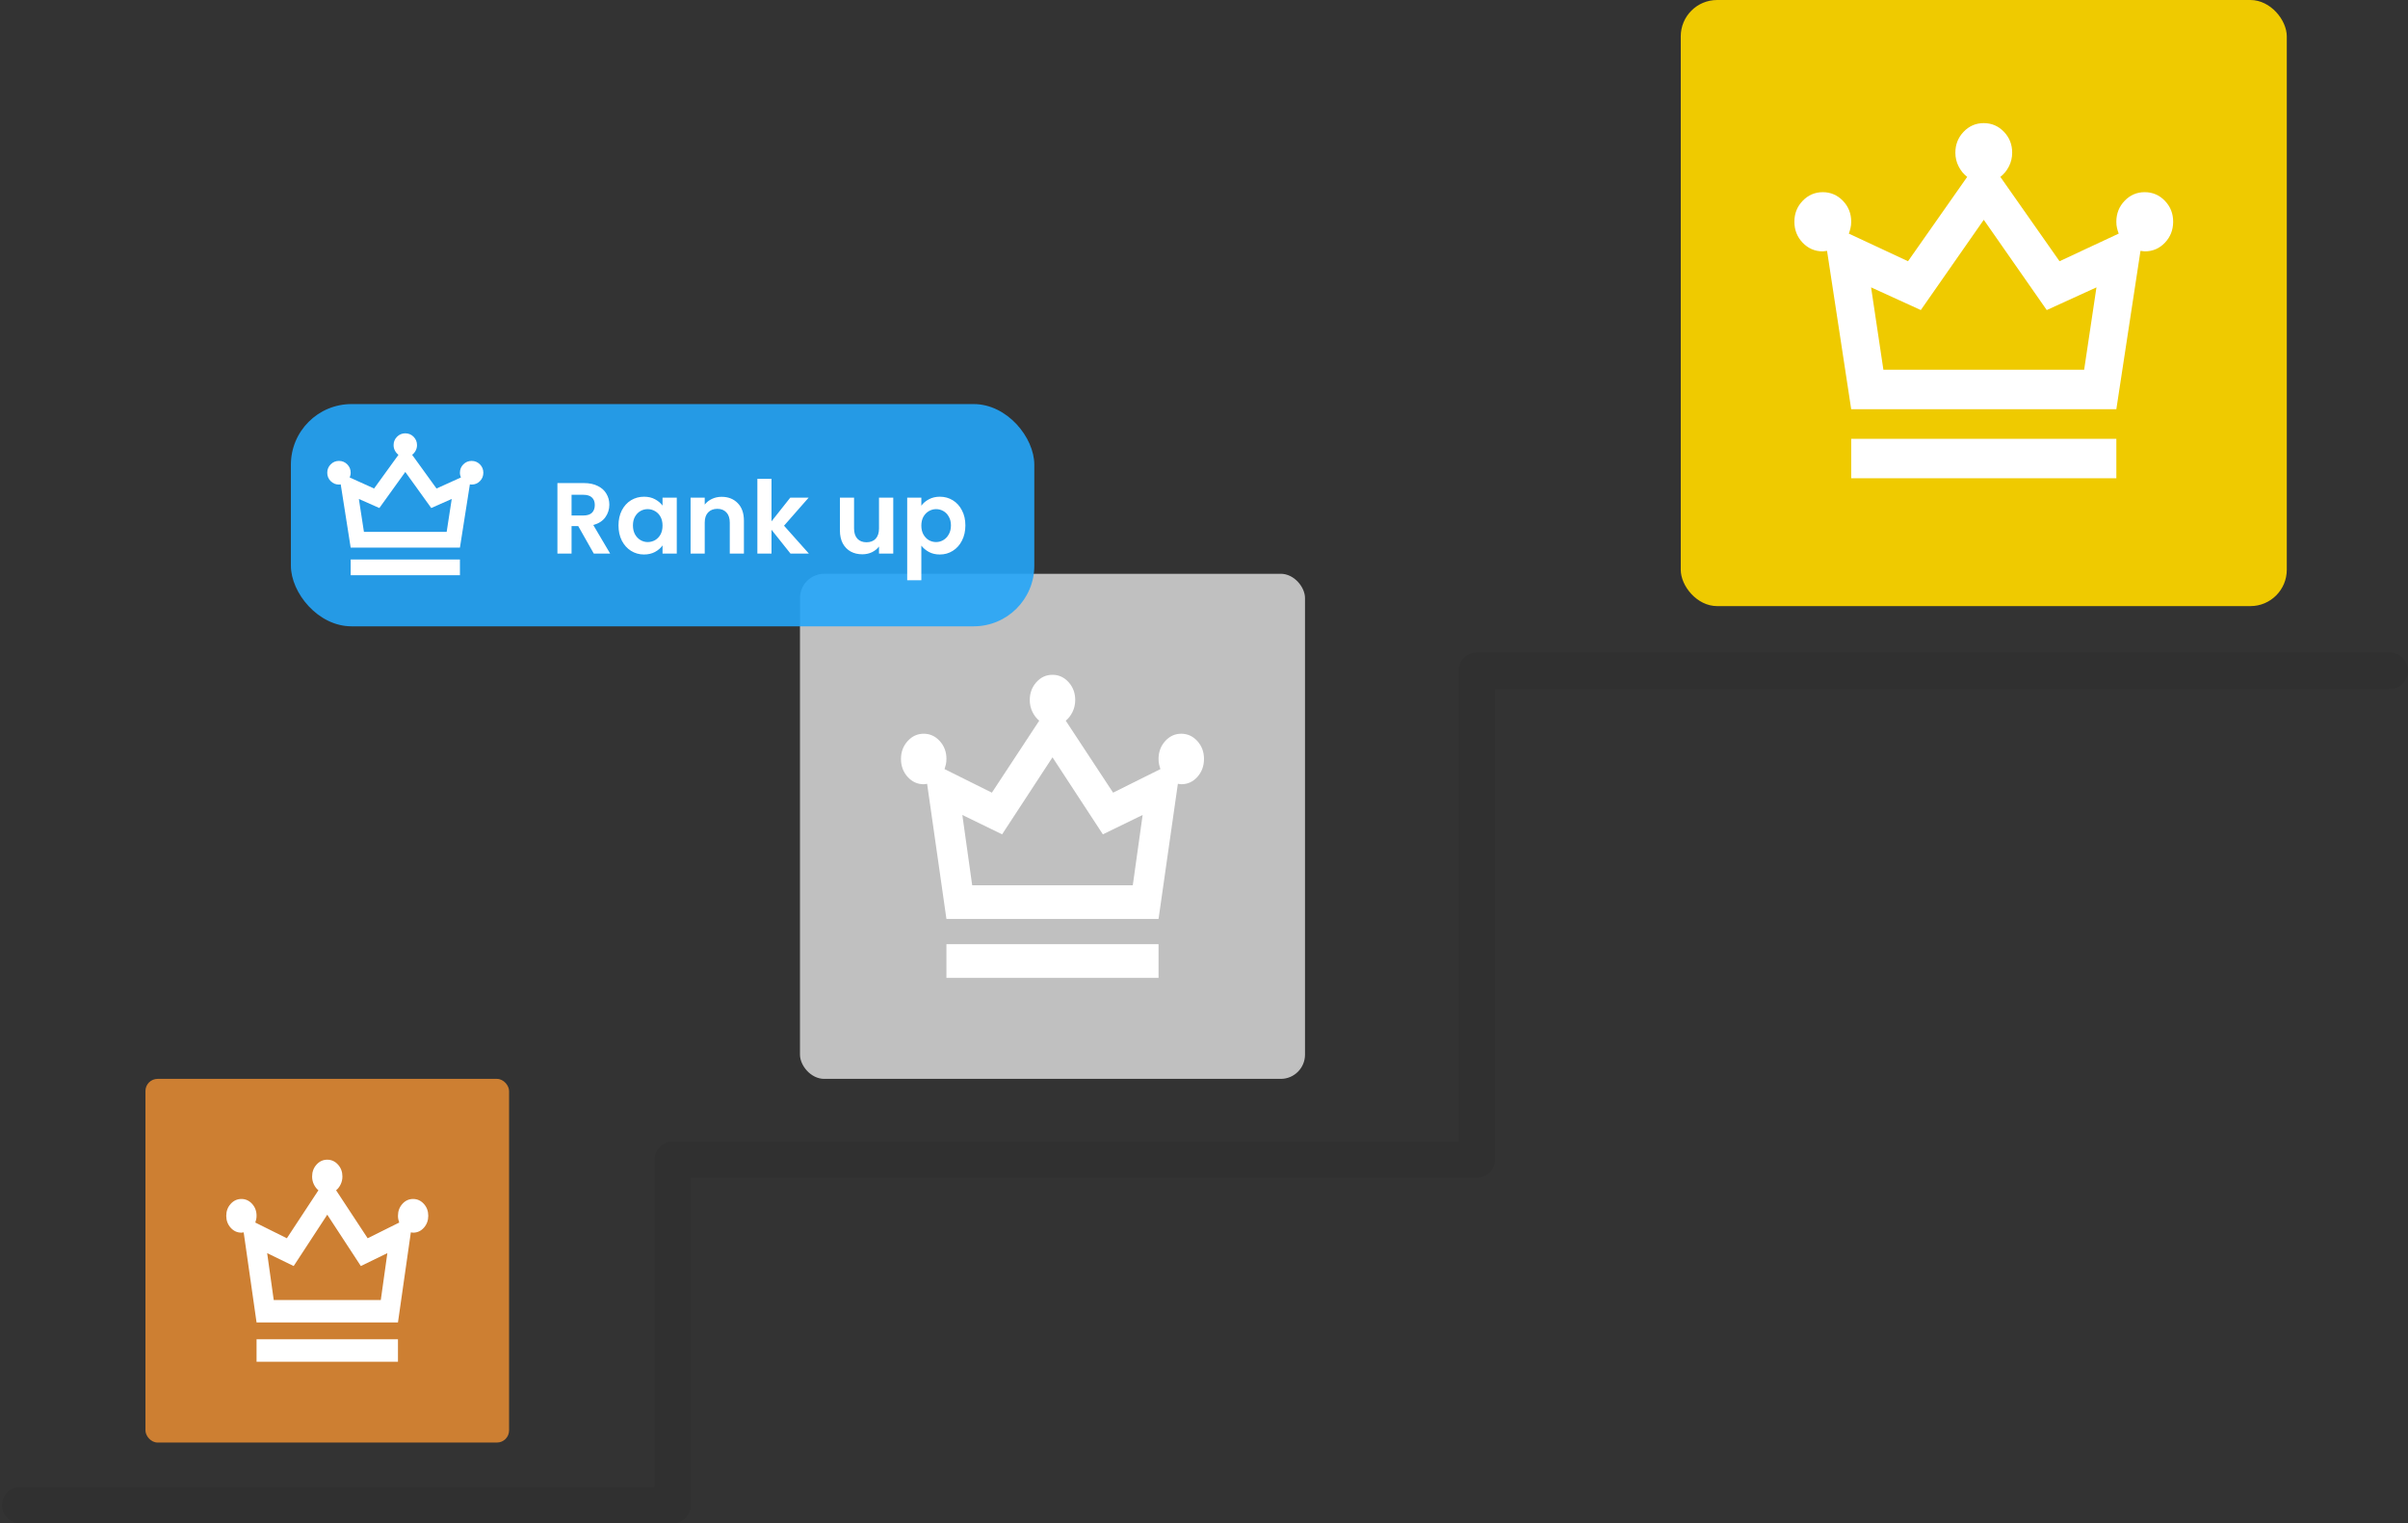
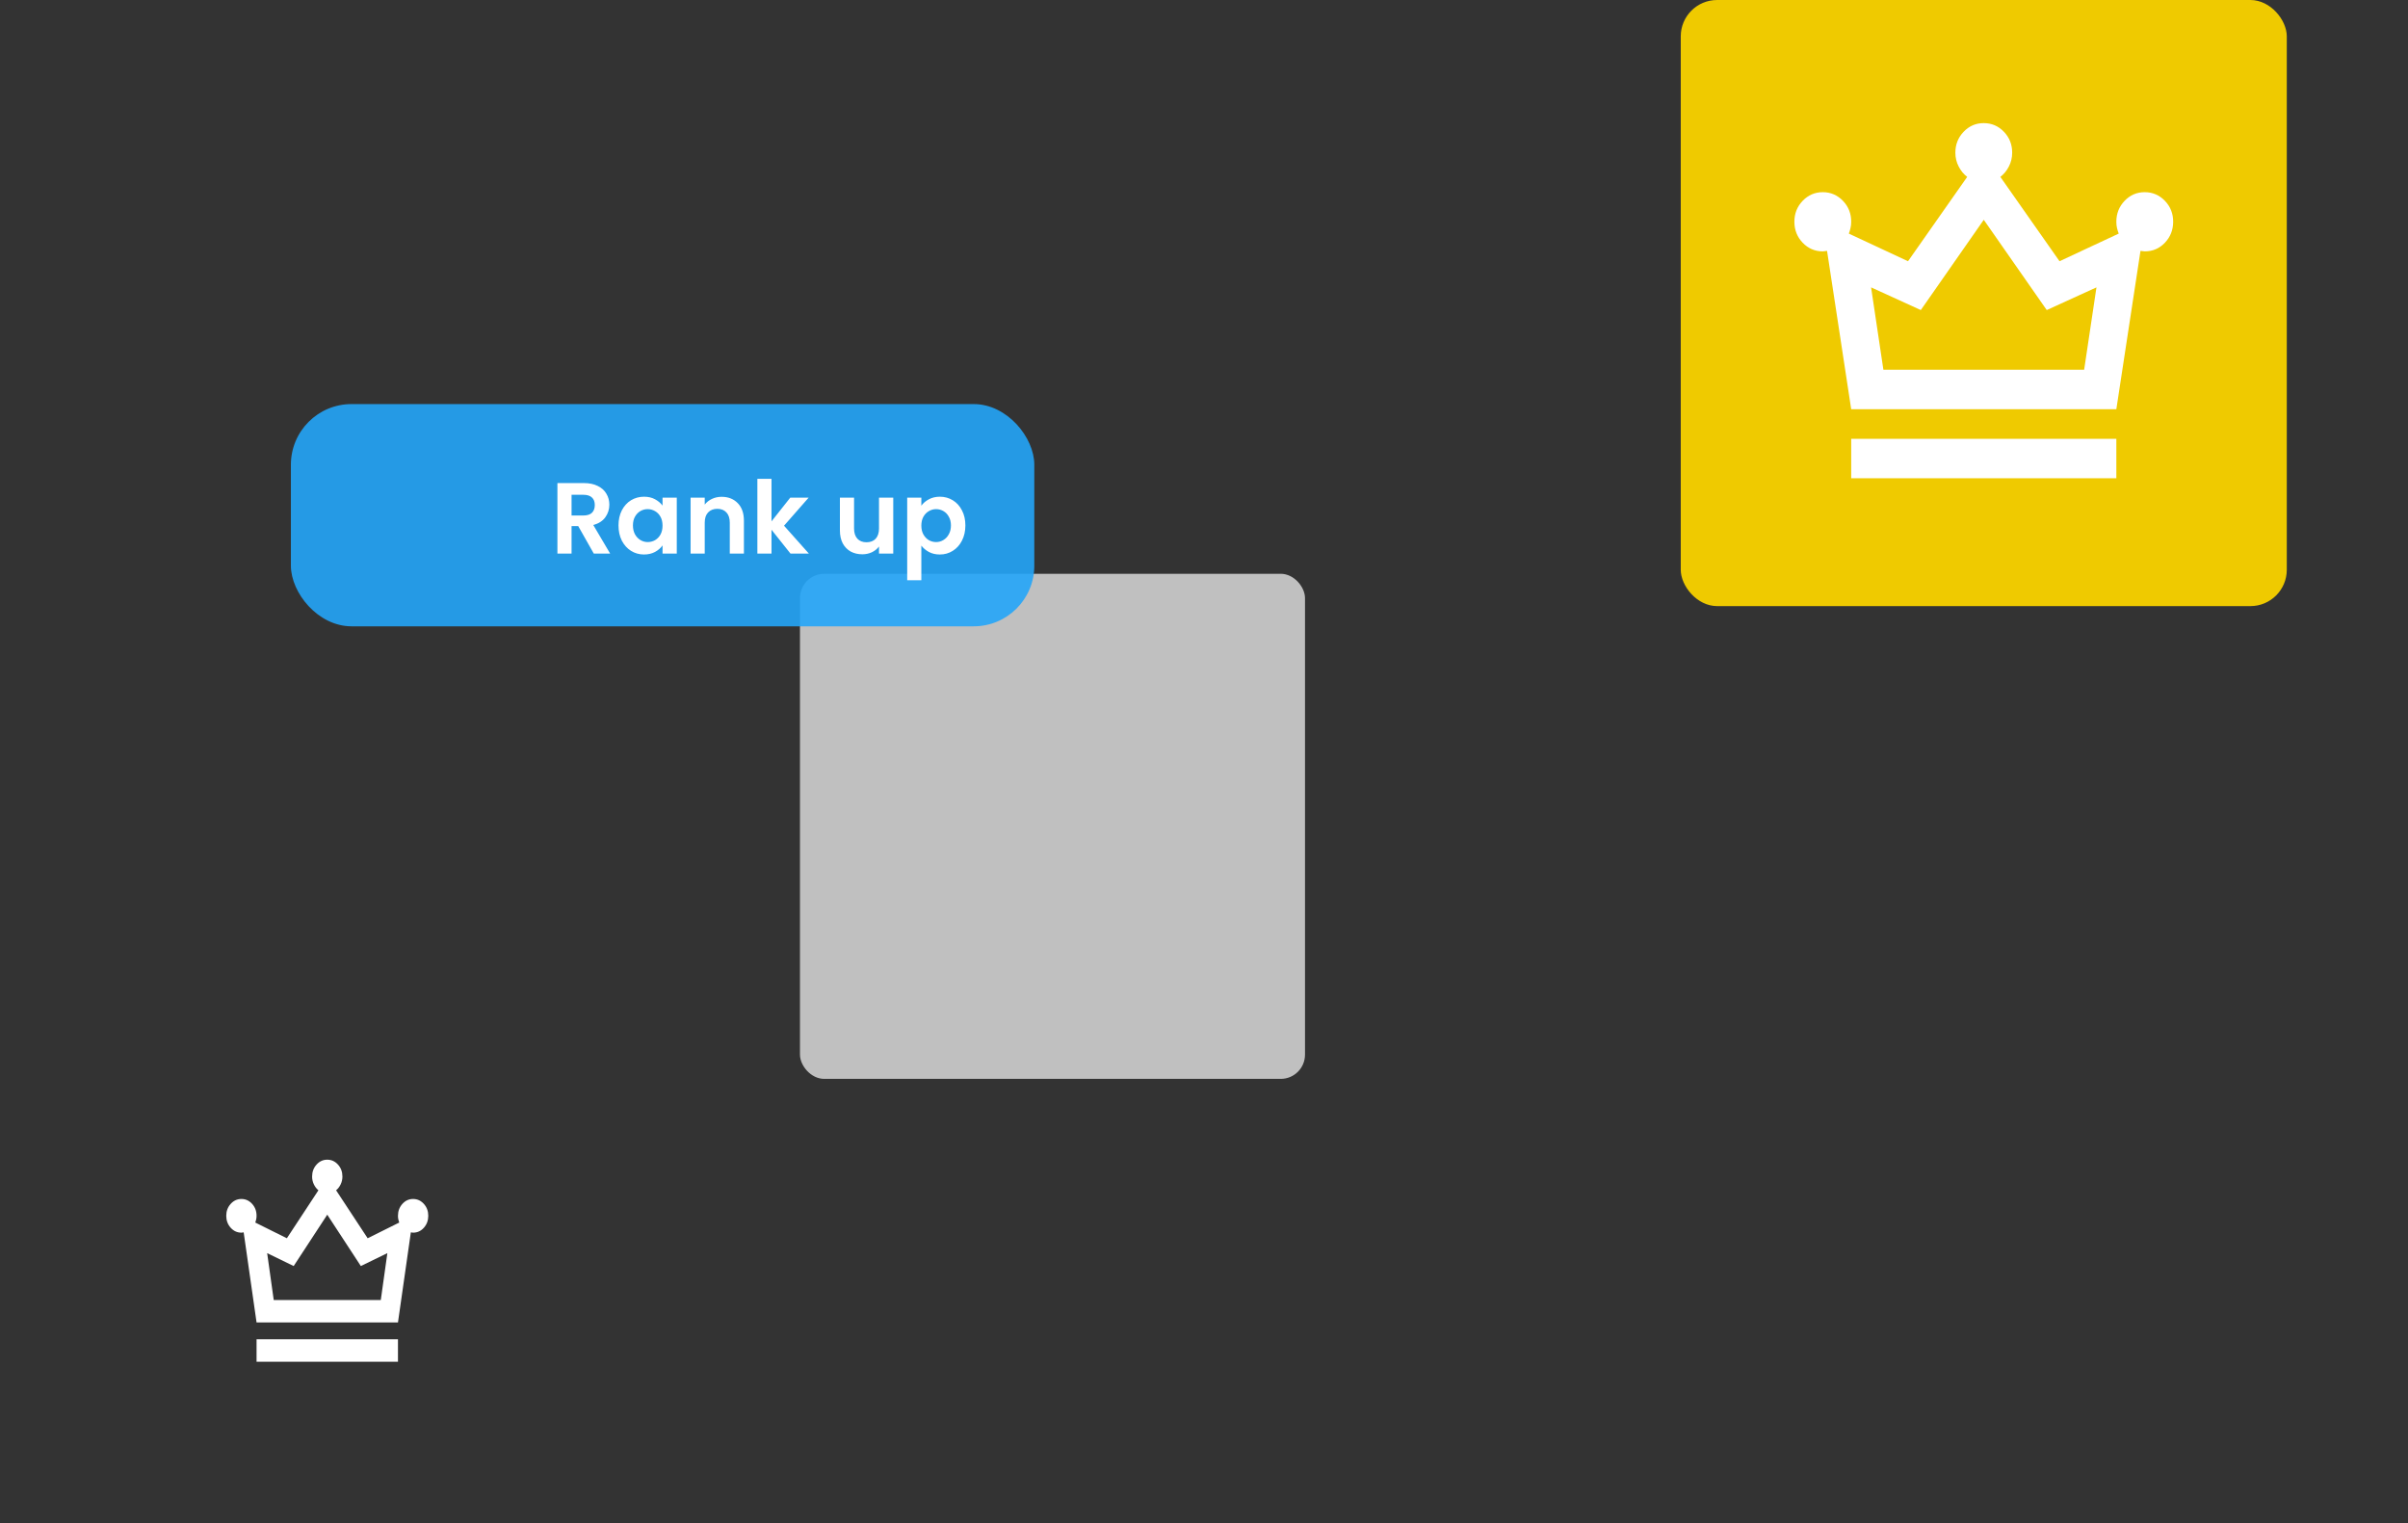
<svg xmlns="http://www.w3.org/2000/svg" width="596" height="377" viewBox="0 0 596 377" fill="none">
  <rect x="0" y="0" width="596" height="377" fill="#333333" stroke="none" />
-   <path d="M591.5 166H365.5V287H166.5V372.5C166.5 372.5 81 372.5 5 372.5" stroke="black" stroke-opacity="0.06" stroke-width="9" stroke-linecap="round" stroke-linejoin="round" />
  <rect x="198" y="142" width="125" height="125" rx="6" fill="#C0C0C0" />
-   <rect x="36" y="267" width="90" height="90" rx="3" fill="#CD7F32" />
  <path d="M63.5 337V331.444H98.5V337H63.5ZM63.5 327.278L60.312 304.986C60.229 304.986 60.135 304.998 60.03 305.022C59.925 305.046 59.832 305.057 59.75 305.056C58.708 305.056 57.823 304.65 57.095 303.839C56.367 303.028 56.002 302.044 56 300.889C55.998 299.733 56.363 298.75 57.095 297.939C57.827 297.128 58.712 296.722 59.75 296.722C60.788 296.722 61.674 297.128 62.407 297.939C63.141 298.75 63.505 299.733 63.5 300.889C63.5 301.213 63.468 301.514 63.405 301.792C63.342 302.069 63.269 302.324 63.188 302.556L71 306.444L78.812 294.569C78.354 294.199 77.979 293.713 77.688 293.111C77.396 292.509 77.25 291.861 77.25 291.167C77.25 290.009 77.615 289.025 78.345 288.214C79.075 287.403 79.96 286.998 81 287C82.04 287.002 82.926 287.407 83.657 288.217C84.389 289.026 84.753 290.009 84.75 291.167C84.75 291.861 84.604 292.509 84.312 293.111C84.021 293.713 83.646 294.199 83.188 294.569L91 306.444L98.812 302.556C98.729 302.324 98.656 302.069 98.593 301.792C98.529 301.514 98.498 301.213 98.5 300.889C98.5 299.731 98.865 298.747 99.595 297.936C100.325 297.125 101.21 296.72 102.25 296.722C103.29 296.724 104.176 297.13 104.907 297.939C105.639 298.748 106.003 299.731 106 300.889C105.997 302.046 105.632 303.031 104.907 303.842C104.182 304.653 103.297 305.057 102.25 305.056C102.167 305.056 102.073 305.044 101.97 305.022C101.867 305 101.772 304.988 101.687 304.986L98.5 327.278H63.5ZM67.75 321.722H94.25L95.875 310.125L89.312 313.319L81 300.611L72.688 313.319L66.125 310.125L67.75 321.722Z" fill="white" />
-   <path d="M234.25 242V233.667H286.75V242H234.25ZM234.25 227.417L229.469 193.979C229.344 193.979 229.203 193.997 229.045 194.033C228.888 194.069 228.748 194.086 228.625 194.083C227.063 194.083 225.735 193.475 224.643 192.258C223.55 191.042 223.003 189.567 223 187.833C222.998 186.1 223.545 184.625 224.643 183.408C225.74 182.192 227.068 181.583 228.625 181.583C230.183 181.583 231.511 182.192 232.611 183.408C233.711 184.625 234.258 186.1 234.25 187.833C234.25 188.319 234.203 188.771 234.108 189.188C234.013 189.604 233.904 189.986 233.781 190.333L245.5 196.167L257.219 178.354C256.531 177.799 255.969 177.069 255.531 176.167C255.094 175.264 254.875 174.292 254.875 173.25C254.875 171.514 255.422 170.038 256.517 168.821C257.612 167.604 258.94 166.997 260.5 167C262.06 167.003 263.389 167.611 264.486 168.825C265.584 170.039 266.13 171.514 266.125 173.25C266.125 174.292 265.906 175.264 265.469 176.167C265.031 177.069 264.469 177.799 263.781 178.354L275.5 196.167L287.219 190.333C287.094 189.986 286.984 189.604 286.889 189.188C286.794 188.771 286.747 188.319 286.75 187.833C286.75 186.097 287.297 184.621 288.392 183.404C289.487 182.188 290.815 181.581 292.375 181.583C293.935 181.586 295.264 182.194 296.361 183.408C297.459 184.622 298.005 186.097 298 187.833C297.995 189.569 297.449 191.046 296.361 192.263C295.274 193.479 293.945 194.086 292.375 194.083C292.25 194.083 292.11 194.067 291.955 194.033C291.8 194 291.659 193.982 291.531 193.979L286.75 227.417H234.25ZM240.625 219.083H280.375L282.812 201.688L272.969 206.479L260.5 187.417L248.031 206.479L238.187 201.688L240.625 219.083Z" fill="white" />
  <rect x="416" width="150" height="150" rx="9" fill="#EFCA00" />
  <path d="M458.188 118.359V108.594H523.812V118.359H458.188ZM458.188 101.27L452.211 62.085C452.055 62.085 451.878 62.106 451.681 62.148C451.484 62.191 451.309 62.21 451.156 62.207C449.203 62.207 447.544 61.494 446.178 60.068C444.813 58.643 444.128 56.914 444.125 54.883C444.122 52.852 444.806 51.123 446.178 49.697C447.55 48.272 449.209 47.559 451.156 47.559C453.103 47.559 454.764 48.272 456.139 49.697C457.514 51.123 458.197 52.852 458.188 54.883C458.188 55.453 458.128 55.981 458.009 56.47C457.891 56.958 457.755 57.406 457.602 57.812L472.25 64.648L486.898 43.774C486.039 43.123 485.336 42.269 484.789 41.211C484.242 40.153 483.969 39.014 483.969 37.793C483.969 35.758 484.653 34.028 486.022 32.603C487.391 31.177 489.05 30.465 491 30.469C492.95 30.472 494.611 31.185 495.983 32.607C497.355 34.03 498.037 35.758 498.031 37.793C498.031 39.014 497.758 40.153 497.211 41.211C496.664 42.269 495.961 43.123 495.102 43.774L509.75 64.648L524.398 57.812C524.242 57.406 524.105 56.958 523.986 56.47C523.867 55.981 523.809 55.453 523.812 54.883C523.812 52.848 524.497 51.118 525.866 49.692C527.234 48.267 528.894 47.555 530.844 47.559C532.794 47.562 534.455 48.275 535.827 49.697C537.198 51.12 537.881 52.848 537.875 54.883C537.869 56.917 537.186 58.648 535.827 60.073C534.467 61.499 532.806 62.21 530.844 62.207C530.687 62.207 530.512 62.188 530.319 62.148C530.125 62.109 529.948 62.088 529.789 62.085L523.812 101.27H458.188ZM466.156 91.504H515.844L518.891 71.118L506.586 76.733L491 54.395L475.414 76.733L463.109 71.118L466.156 91.504Z" fill="white" />
  <rect x="72" y="100" width="184" height="55" rx="15" fill="#24A5F9" fill-opacity="0.9" />
-   <path d="M86.795 142.357V138.455H113.836V142.357H86.795ZM86.795 135.529L84.332 119.871C84.267 119.871 84.195 119.88 84.114 119.897C84.032 119.914 83.96 119.921 83.897 119.92C83.093 119.92 82.409 119.635 81.846 119.066C81.283 118.496 81.001 117.805 81 116.994C80.999 116.182 81.281 115.491 81.846 114.922C82.411 114.352 83.095 114.067 83.897 114.067C84.7 114.067 85.384 114.352 85.951 114.922C86.517 115.491 86.799 116.182 86.795 116.994C86.795 117.221 86.77 117.433 86.721 117.628C86.672 117.823 86.616 118.002 86.553 118.164L92.589 120.896L98.625 112.555C98.271 112.295 97.981 111.953 97.756 111.531C97.531 111.108 97.418 110.653 97.418 110.165C97.418 109.352 97.7 108.661 98.264 108.091C98.828 107.521 99.512 107.237 100.315 107.238C101.119 107.24 101.803 107.524 102.369 108.093C102.934 108.661 103.215 109.352 103.213 110.165C103.213 110.653 103.1 111.108 102.875 111.531C102.649 111.953 102.36 112.295 102.006 112.555L108.042 120.896L114.078 118.164C114.013 118.002 113.957 117.823 113.908 117.628C113.859 117.433 113.835 117.221 113.836 116.994C113.836 116.181 114.118 115.489 114.682 114.92C115.246 114.35 115.93 114.066 116.734 114.067C117.537 114.068 118.222 114.353 118.787 114.922C119.352 115.49 119.634 116.181 119.631 116.994C119.628 117.807 119.347 118.498 118.787 119.068C118.227 119.637 117.542 119.921 116.734 119.92C116.669 119.92 116.597 119.912 116.517 119.897C116.437 119.881 116.365 119.873 116.299 119.871L113.836 135.529H86.795ZM90.078 131.627H110.553L111.808 123.481L106.738 125.725L100.315 116.798L93.893 125.725L88.823 123.481L90.078 131.627Z" fill="white" />
  <path d="M146.967 137L143.117 130.2H141.467V137H137.967V119.55H144.517C145.867 119.55 147.017 119.792 147.967 120.275C148.917 120.742 149.626 121.383 150.092 122.2C150.576 123 150.817 123.9 150.817 124.9C150.817 126.05 150.484 127.092 149.817 128.025C149.151 128.942 148.159 129.575 146.842 129.925L151.017 137H146.967ZM141.467 127.575H144.392C145.342 127.575 146.051 127.35 146.517 126.9C146.984 126.433 147.217 125.792 147.217 124.975C147.217 124.175 146.984 123.558 146.517 123.125C146.051 122.675 145.342 122.45 144.392 122.45H141.467V127.575ZM153.083 130.025C153.083 128.625 153.358 127.383 153.908 126.3C154.474 125.217 155.233 124.383 156.183 123.8C157.149 123.217 158.224 122.925 159.408 122.925C160.441 122.925 161.341 123.133 162.108 123.55C162.891 123.967 163.516 124.492 163.983 125.125V123.15H167.508V137H163.983V134.975C163.533 135.625 162.908 136.167 162.108 136.6C161.324 137.017 160.416 137.225 159.383 137.225C158.216 137.225 157.149 136.925 156.183 136.325C155.233 135.725 154.474 134.883 153.908 133.8C153.358 132.7 153.083 131.442 153.083 130.025ZM163.983 130.075C163.983 129.225 163.816 128.5 163.483 127.9C163.149 127.283 162.699 126.817 162.133 126.5C161.566 126.167 160.958 126 160.308 126C159.658 126 159.058 126.158 158.508 126.475C157.958 126.792 157.508 127.258 157.158 127.875C156.824 128.475 156.658 129.192 156.658 130.025C156.658 130.858 156.824 131.592 157.158 132.225C157.508 132.842 157.958 133.317 158.508 133.65C159.074 133.983 159.674 134.15 160.308 134.15C160.958 134.15 161.566 133.992 162.133 133.675C162.699 133.342 163.149 132.875 163.483 132.275C163.816 131.658 163.983 130.925 163.983 130.075ZM178.601 122.95C180.251 122.95 181.585 123.475 182.601 124.525C183.618 125.558 184.126 127.008 184.126 128.875V137H180.626V129.35C180.626 128.25 180.351 127.408 179.801 126.825C179.251 126.225 178.501 125.925 177.551 125.925C176.585 125.925 175.818 126.225 175.251 126.825C174.701 127.408 174.426 128.25 174.426 129.35V137H170.926V123.15H174.426V124.875C174.893 124.275 175.485 123.808 176.201 123.475C176.935 123.125 177.735 122.95 178.601 122.95ZM195.654 137L190.954 131.1V137H187.454V118.5H190.954V129.025L195.604 123.15H200.154L194.054 130.1L200.204 137H195.654ZM221.086 123.15V137H217.561V135.25C217.111 135.85 216.519 136.325 215.786 136.675C215.069 137.008 214.286 137.175 213.436 137.175C212.353 137.175 211.394 136.95 210.561 136.5C209.728 136.033 209.069 135.358 208.586 134.475C208.119 133.575 207.886 132.508 207.886 131.275V123.15H211.386V130.775C211.386 131.875 211.661 132.725 212.211 133.325C212.761 133.908 213.511 134.2 214.461 134.2C215.428 134.2 216.186 133.908 216.736 133.325C217.286 132.725 217.561 131.875 217.561 130.775V123.15H221.086ZM228.039 125.15C228.489 124.517 229.106 123.992 229.889 123.575C230.689 123.142 231.598 122.925 232.614 122.925C233.798 122.925 234.864 123.217 235.814 123.8C236.781 124.383 237.539 125.217 238.089 126.3C238.656 127.367 238.939 128.608 238.939 130.025C238.939 131.442 238.656 132.7 238.089 133.8C237.539 134.883 236.781 135.725 235.814 136.325C234.864 136.925 233.798 137.225 232.614 137.225C231.598 137.225 230.698 137.017 229.914 136.6C229.148 136.183 228.523 135.658 228.039 135.025V143.6H224.539V123.15H228.039V125.15ZM235.364 130.025C235.364 129.192 235.189 128.475 234.839 127.875C234.506 127.258 234.056 126.792 233.489 126.475C232.939 126.158 232.339 126 231.689 126C231.056 126 230.456 126.167 229.889 126.5C229.339 126.817 228.889 127.283 228.539 127.9C228.206 128.517 228.039 129.242 228.039 130.075C228.039 130.908 228.206 131.633 228.539 132.25C228.889 132.867 229.339 133.342 229.889 133.675C230.456 133.992 231.056 134.15 231.689 134.15C232.339 134.15 232.939 133.983 233.489 133.65C234.056 133.317 234.506 132.842 234.839 132.225C235.189 131.608 235.364 130.875 235.364 130.025Z" fill="white" />
</svg>